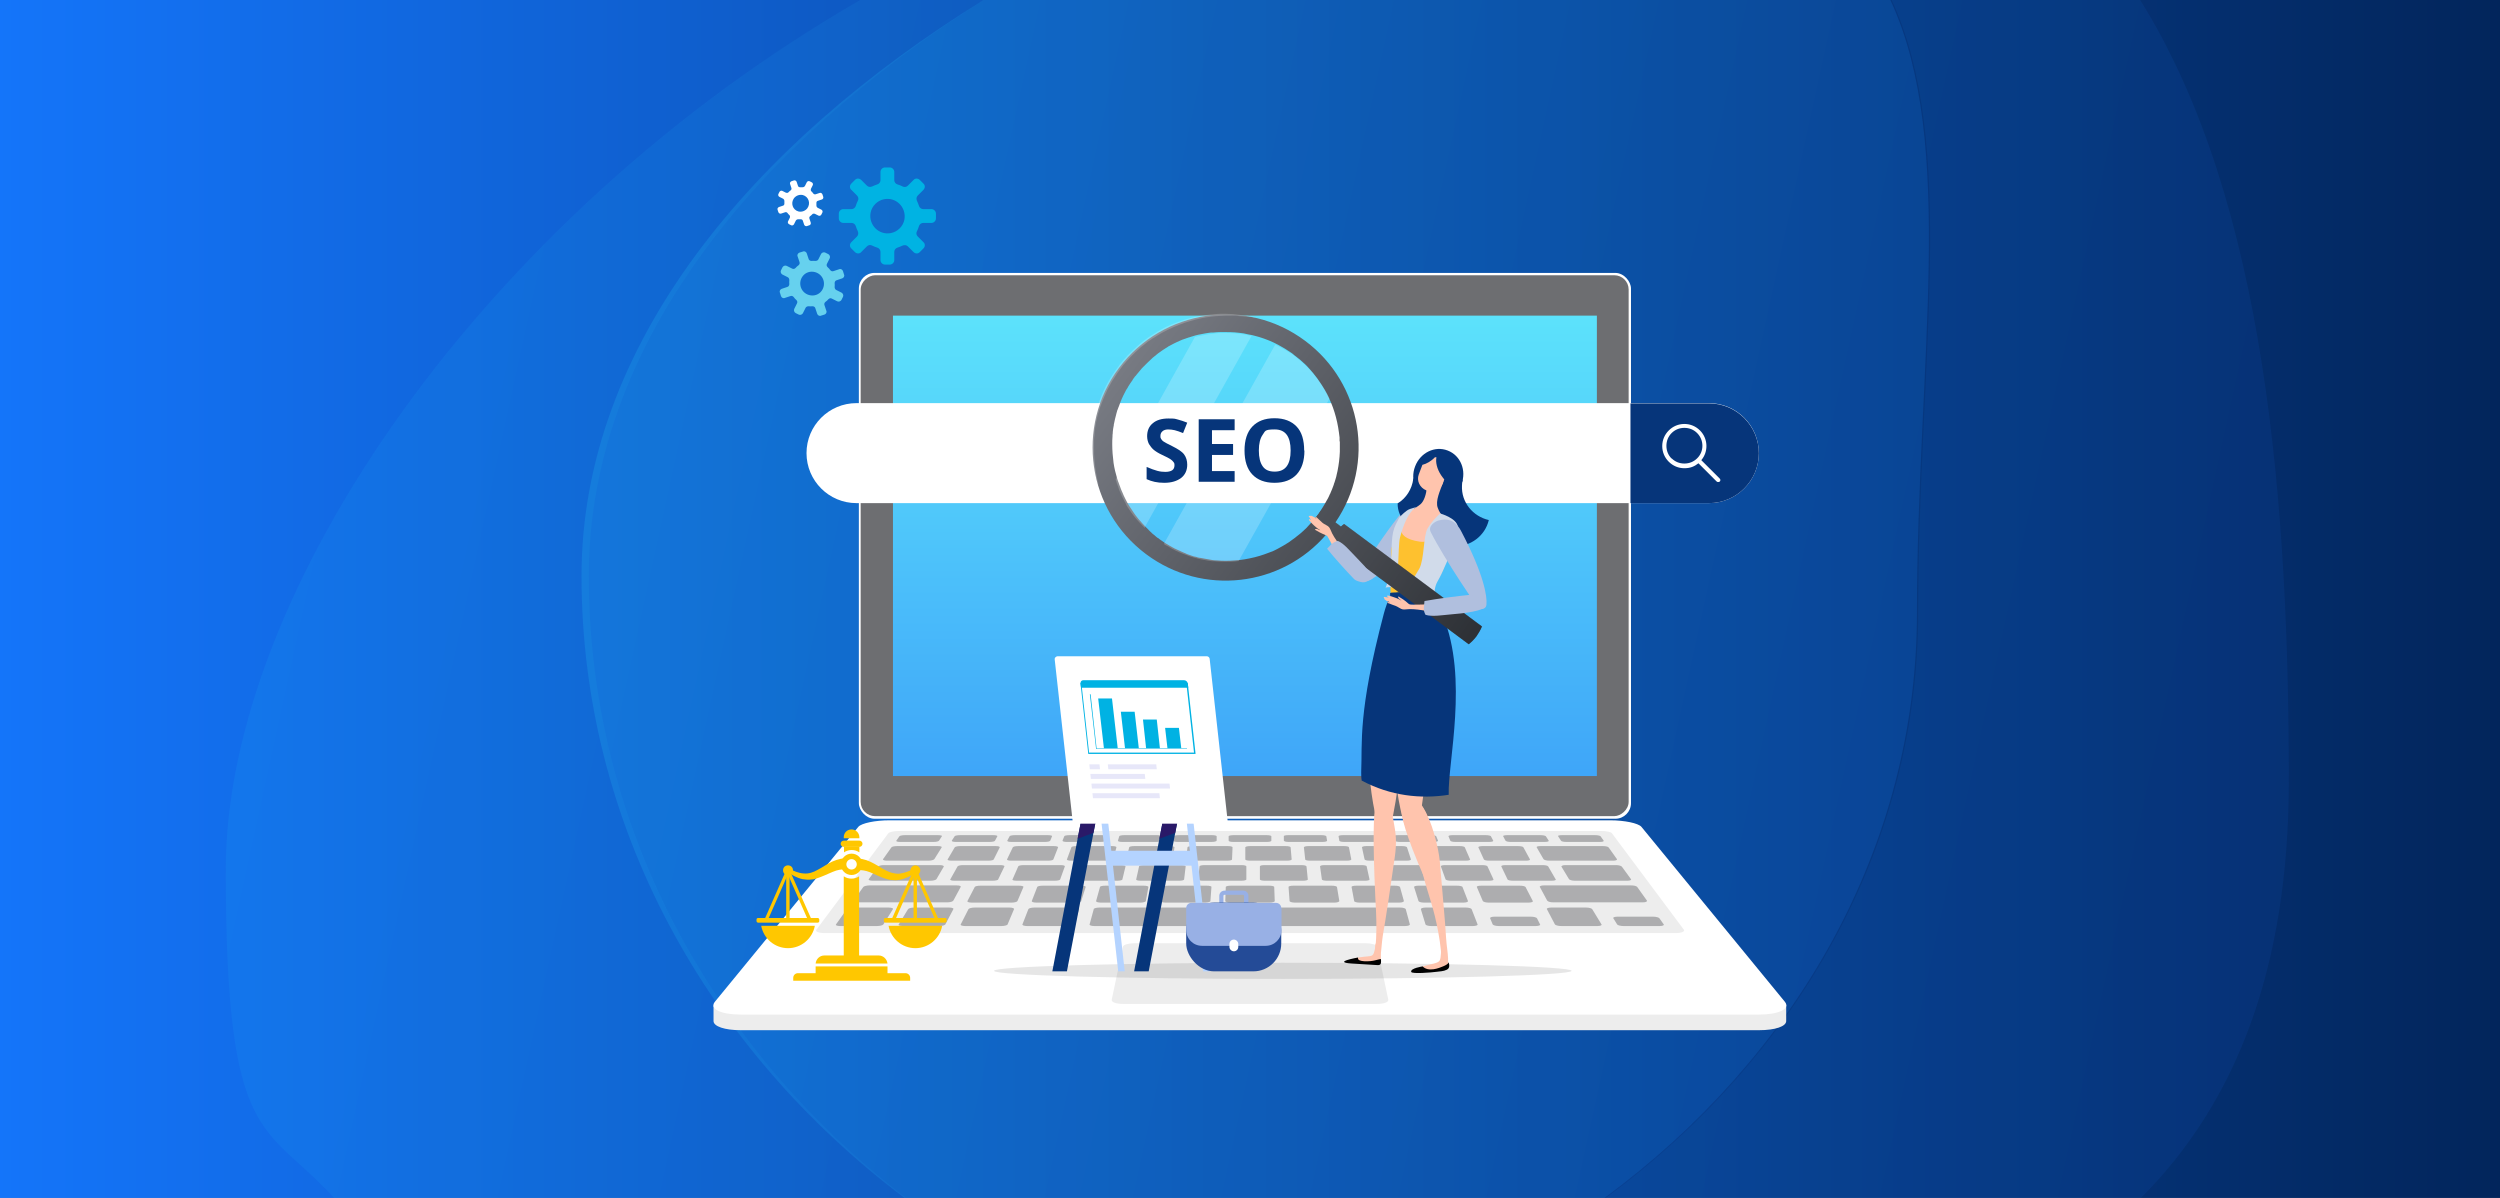
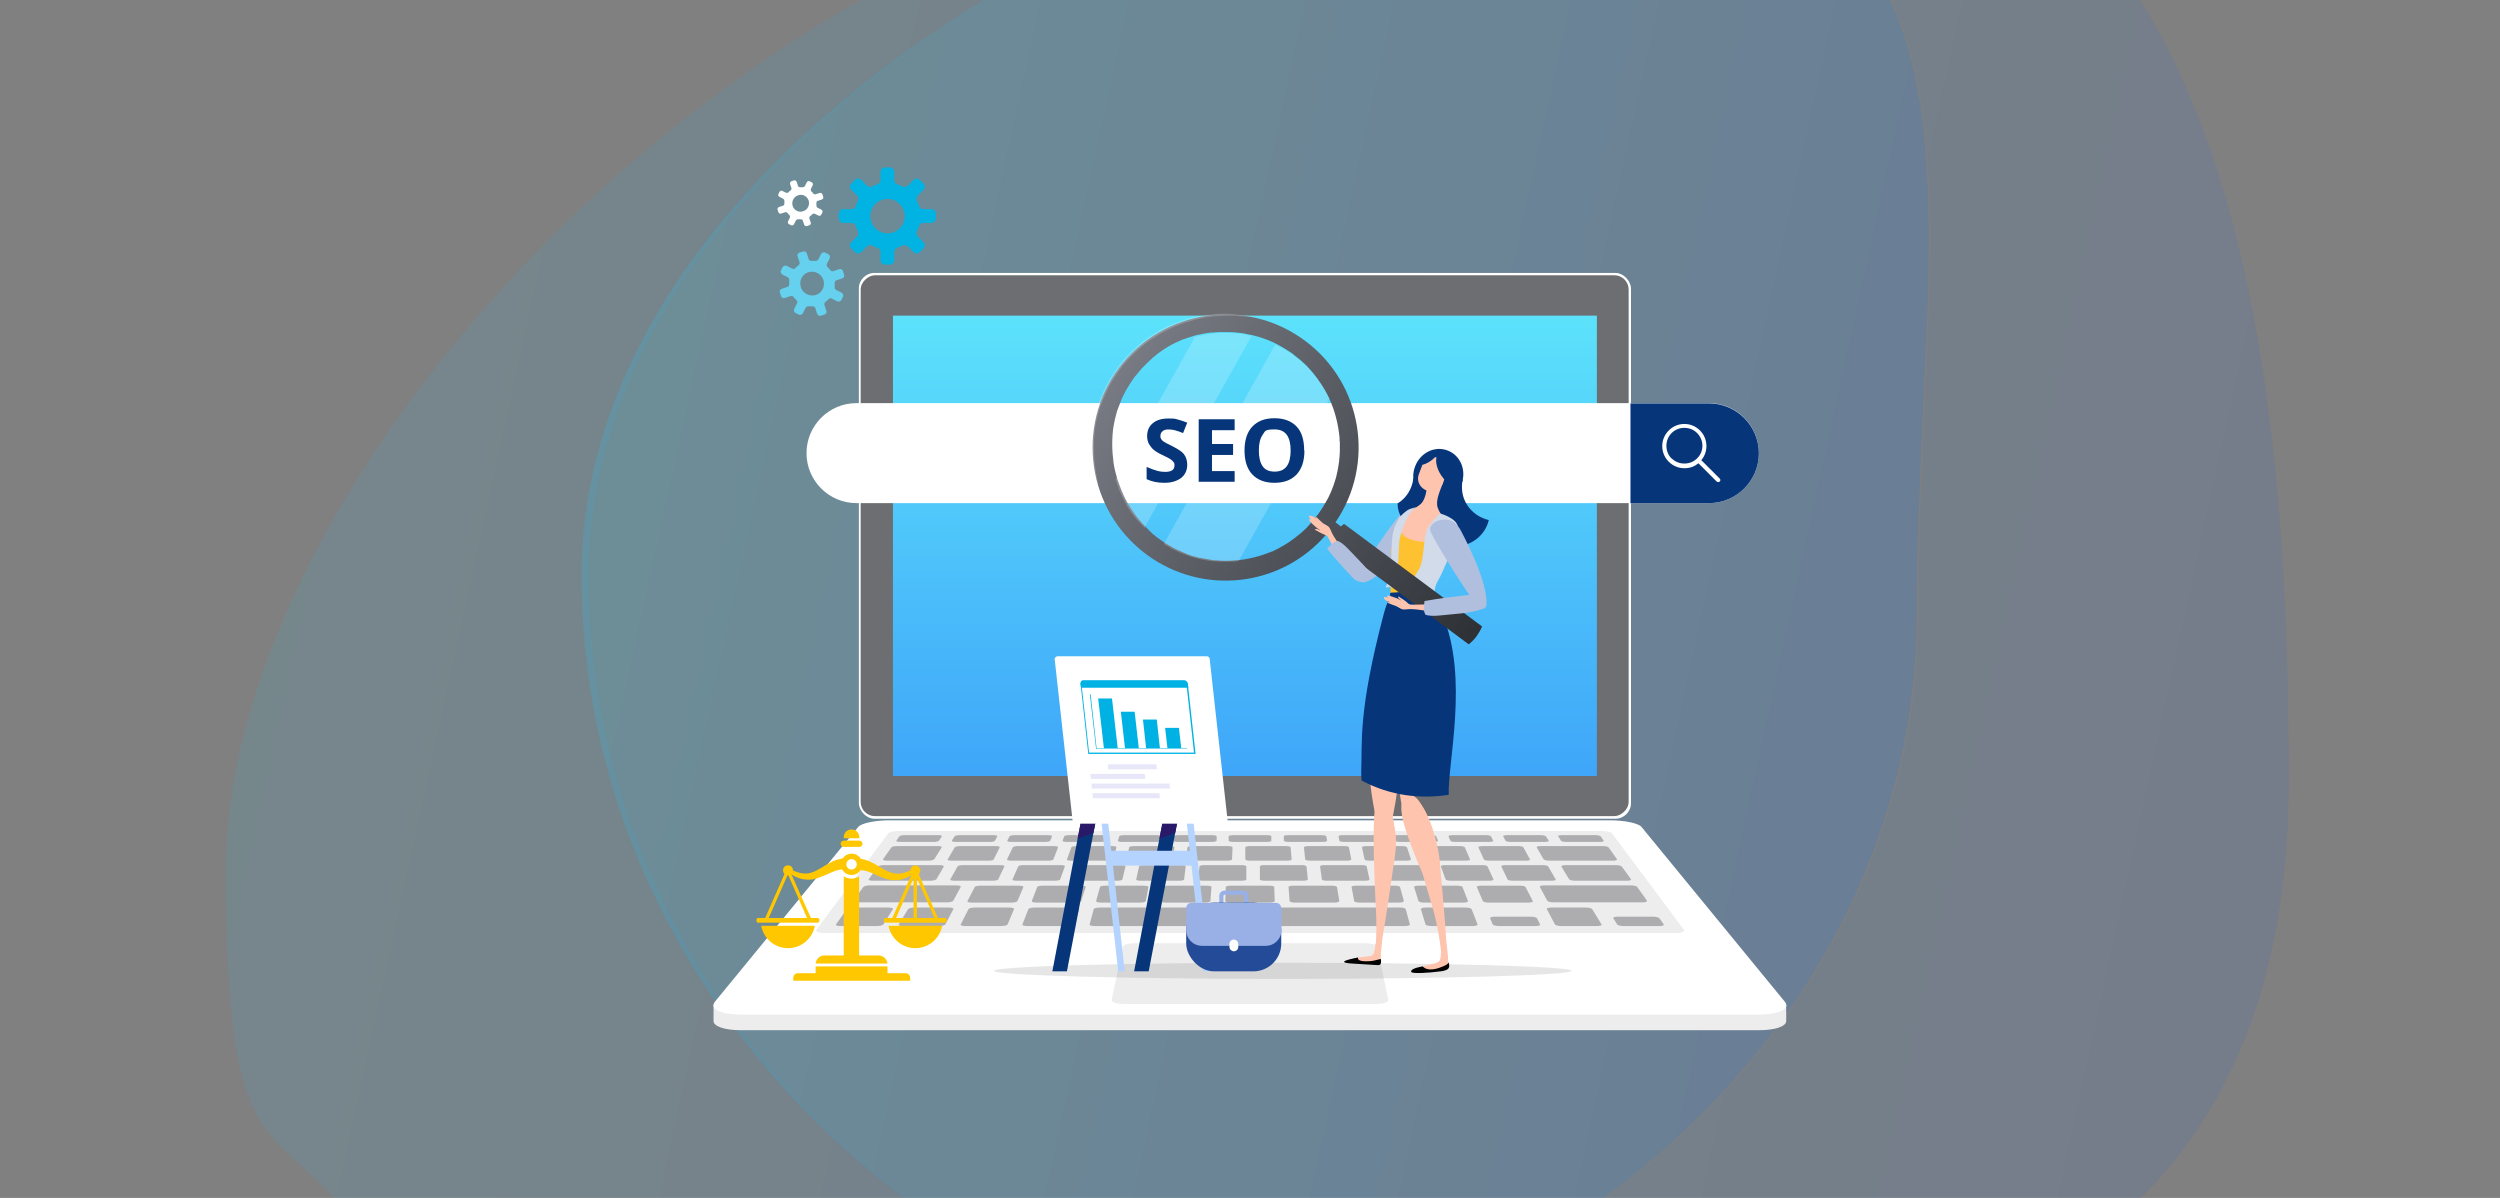
<svg xmlns="http://www.w3.org/2000/svg" xmlns:xlink="http://www.w3.org/1999/xlink" viewBox="0 0 960 460">
  <rect x="0" y="0" width="960" height="460" fill="#808080" stroke="none" />
  <linearGradient id="a" gradientTransform="matrix(1 0 0 -1 0 324)" gradientUnits="userSpaceOnUse" x1="-2" x2="962" y1="94" y2="94">
    <stop offset="0" stop-color="#1475fa" />
    <stop offset="1" stop-color="#02255b" />
  </linearGradient>
  <linearGradient id="b" gradientTransform="matrix(1 0 0 -1 0 -414)" gradientUnits="userSpaceOnUse" x1="233.9" x2="893.5" y1="-538.1" y2="-682">
    <stop offset="0" stop-color="#22c5f7" />
    <stop offset="1" stop-color="#1060e5" />
  </linearGradient>
  <linearGradient id="c" x1="111.6" x2="708.8" xlink:href="#b" y1="-613.1" y2="-743.4" />
  <linearGradient id="d" x1="231.6" x2="885.8" xlink:href="#b" y1="-577.5" y2="-720.2" />
  <linearGradient id="e" gradientUnits="userSpaceOnUse" x1="478.1" x2="478.1" y1="97.7" y2="296.6">
    <stop offset="0" stop-color="#60eafb" />
    <stop offset="1" stop-color="#3fa6f9" />
  </linearGradient>
  <linearGradient id="f" gradientTransform="matrix(.962 -.272 .272 .962 31.4 -198.1)" gradientUnits="userSpaceOnUse" x1="394" x2="294.9" y1="569.7" y2="444.9">
    <stop offset="0" stop-color="#2e3136" />
    <stop offset="1" stop-color="#777a82" />
  </linearGradient>
  <linearGradient id="g" x1="394" x2="294.9" xlink:href="#f" y1="569.7" y2="444.9" />
  <linearGradient id="h" x1="394.7" x2="291.6" xlink:href="#f" y1="569.5" y2="436.5" />
-   <path d="m-2 0h964v460h-964z" fill="url(#a)" />
  <path d="m821.8 0h-95.4c25.6 55.1 10.2 139.4 10.2 235.3 0 90-46.5 170.6-119.9 224.7h205.4c36.8-36.7 56.8-88.9 56.8-160.1 0-103.9-8.4-222.3-57.1-299.9z" fill="url(#b)" opacity=".1" />
  <path d="m226.1 221.1c0-88.1 64-166 151.7-221.1h-47.5c-144.4 83.3-243.6 227.4-243.6 333.9s14.8 96.8 41.6 126.1h219.6c-74.5-57.2-121.8-143-121.8-238.9z" fill="url(#c)" opacity=".1" />
  <path d="m223.3 221.1c0 95.9 48.2 181.7 124 238.9h268.8c73.5-54.1 120-134.7 120-224.7 0-95.8 15.4-180.2-10.2-235.3h-348.2c-89.3 55.1-154.4 132.9-154.4 221.1z" fill="url(#d)" opacity=".2" />
  <path d="m686 386h-2.8v2l-52.9-64.5c-1.2-1.4-6.5-2.5-12-2.5h-276.7c-5.5 0-10.8 1.1-12 2.5l-51.3 62.6h-4.3v6c0 2 4.2 3.5 10.5 3.5h390.9c6.4 0 10.5-1.5 10.5-3.5v-6.1z" fill="#ededed" />
  <path d="m675.4 389.6h-390.9c-7.7 0-12.2-2.2-10-4.9l55.1-67.2c1.2-1.4 6.5-2.5 12-2.5h276.7c5.5 0 10.8 1.1 12 2.5l55.1 67.2c2.2 2.7-2.3 4.9-10 4.9z" fill="#fff" />
  <path d="m643.5 358.3h-326.9c-2.3 0-3.7-.6-3.1-1.3l27.6-37c.4-.5 2.2-.9 4-.9h269.9c1.9 0 3.7.4 4 .9l27.6 37c.5.7-.9 1.3-3.1 1.3z" fill="#ededed" />
  <path d="m529 385.5h-97.9c-2.5 0-4.4-.7-4.2-1.6l4.3-20.4c.2-.7 2.1-1.3 4.4-1.3h88.8c2.3 0 4.3.6 4.4 1.3l4.3 20.4c.2.9-1.7 1.6-4.2 1.6z" fill="#ededed" />
  <g fill="#6d6e71" opacity=".5">
    <path d="m350.5 340h-16.7c-1 0-2.1.3-2.3.6l-3.7 5.2c-.3.4.4.7 1.5.7h34.5c1.1 0 2.1-.3 2.3-.7l2.8-5.2c.2-.4-.5-.6-1.5-.6h-16.7z" />
    <path d="m388.4 346.6h-15.3c-1.1 0-1.8-.3-1.6-.6l2.8-5.4c.2-.3 1.1-.5 2.2-.5h14.8c1 0 1.8.2 1.7.5l-2.3 5.4c-.1.3-1.1.6-2.2.6z" />
    <path d="m413.2 346.6h-15.3c-1.1 0-1.8-.3-1.7-.6l2.1-5.4c.1-.3 1.1-.5 2.1-.5h14.8c1 0 1.8.2 1.7.5l-1.7 5.4c0 .3-1 .6-2.1.6z" />
    <path d="m438 346.6h-15.3c-1.1 0-1.9-.3-1.8-.6l1.5-5.4c0-.3 1-.5 2-.5h14.8c1 0 1.8.2 1.8.5l-1 5.4c0 .3-1 .6-2 .6z" />
    <path d="m487.7 346.6h-15.3c-1.1 0-1.9-.3-1.9-.6l.2-5.4c0-.3.9-.5 1.9-.5h14.8c1 0 1.9.2 1.9.5l.2 5.4c0 .3-.8.6-1.9.6z" />
    <path d="m462.8 346.6h-15.3c-1.1 0-1.9-.3-1.8-.6l.9-5.4c0-.3.9-.5 2-.5h14.8c1 0 1.9.2 1.8.5l-.4 5.4c0 .3-.9.6-2 .6z" />
    <path d="m512.5 346.6h-15.3c-1.1 0-2-.3-2-.6l-.4-5.4c0-.3.8-.5 1.8-.5h14.8c1 0 1.9.2 2 .5l.9 5.4c0 .3-.8.6-1.8.6z" />
    <path d="m537.3 346.6h-15.3c-1.1 0-2-.3-2-.6l-1-5.4c0-.3.7-.5 1.8-.5h14.8c1 0 1.9.2 2 .5l1.5 5.4c0 .3-.7.6-1.8.6z" />
    <path d="m562.1 346.6h-15.3c-1.1 0-2-.3-2.1-.6l-1.7-5.4c0-.3.7-.5 1.7-.5h14.8c1 0 2 .2 2.1.5l2.1 5.4c.1.3-.6.6-1.7.6z" />
    <path d="m586.9 346.6h-15.3c-1.1 0-2-.3-2.2-.6l-2.3-5.4c-.1-.3.6-.5 1.7-.5h14.8c1 0 2 .2 2.2.5l2.8 5.4c.2.3-.6.6-1.6.6z" />
    <path d="m360.7 355.6h-14c-1.1 0-1.9-.3-1.6-.6l3.6-5.9c.2-.3 1.2-.6 2.3-.6h13.5c1.1 0 1.8.3 1.6.6l-3.1 5.9c-.2.3-1.2.6-2.4.6z" />
    <path d="m336.8 355.6h-14.2c-1.1 0-1.8-.3-1.6-.6l4.2-5.9c.2-.3 1.3-.6 2.4-.6h13.7c1.1 0 1.8.3 1.6.6l-3.7 5.9c-.2.3-1.3.6-2.4.6z" />
    <path d="m384.5 355.6h-13.9c-1.1 0-1.9-.3-1.7-.6l3-5.9c.2-.3 1.2-.6 2.3-.6h13.5c1.1 0 1.8.3 1.7.6l-2.5 5.9c-.1.3-1.2.6-2.3.6z" />
    <path d="m613.5 355.6h-14c-1.1 0-2.2-.3-2.4-.6l-3.1-5.9c-.2-.3.6-.6 1.6-.6h13.5c1.1 0 2.1.3 2.3.6l3.6 5.9c.2.3-.5.6-1.6.6z" />
    <path d="m589.7 355.6h-14.2c-1.1 0-2.1-.3-2.3-.6l-1-2.4c-.1-.3.6-.6 1.7-.6h14c1.1 0 2.1.3 2.3.6l1.2 2.4c.2.3-.6.6-1.7.6z" />
    <path d="m637.3 355.6h-13.9c-1.1 0-2.2-.3-2.4-.6l-1.5-2.4c-.2-.3.5-.6 1.6-.6h13.7c1.1 0 2.2.3 2.4.6l1.7 2.4c.2.3-.5.6-1.6.6z" />
    <path d="m410.4 355.6h-16c-1.1 0-1.9-.3-1.8-.6l2.3-5.9c.1-.3 1.1-.6 2.2-.6h15.5c1.1 0 1.9.3 1.8.6l-1.8 5.9c-.1.3-1.1.6-2.2.6z" />
    <path d="m565.6 355.6h-16c-1.1 0-2.1-.3-2.2-.6l-1.8-5.9c0-.3.7-.6 1.8-.6h15.5c1.1 0 2.1.3 2.2.6l2.3 5.9c.1.3-.7.6-1.8.6z" />
    <path d="m609.5 340h-16.7c-1 0-1.7.3-1.5.6l2.8 5.2c.2.4 1.2.7 2.3.7h34.5c1.1 0 1.7-.3 1.5-.7l-3.7-5.2c-.3-.4-1.3-.6-2.3-.6h-16.7z" />
    <path d="m350.2 332.2h-10.9c-1 0-2 .3-2.2.6l-3.5 4.8c-.2.3.4.6 1.4.6h22.4c1 0 2-.3 2.2-.6l2.8-4.8c.2-.3-.5-.6-1.5-.6h-10.9z" />
    <path d="m405.1 338.2h-14.7c-1 0-1.8-.2-1.6-.5l2.2-5c.1-.3 1-.5 2-.5h14.3c1 0 1.7.2 1.6.5l-1.8 5c-.1.3-1 .5-2.1.5z" />
    <path d="m381.2 338.2h-14.7c-1 0-1.7-.2-1.6-.5l2.8-5c.2-.3 1.1-.5 2.1-.5h14.3c1 0 1.7.2 1.6.5l-2.4 5c-.1.3-1.1.5-2.1.5z" />
    <path d="m428.9 338.2h-14.7c-1 0-1.8-.2-1.7-.5l1.7-5c0-.3 1-.5 2-.5h14.3c1 0 1.8.2 1.7.5l-1.2 5c0 .3-1 .5-2 .5z" />
    <path d="m452.7 338.2h-14.7c-1 0-1.8-.2-1.7-.5l1.1-5c0-.3.9-.5 1.9-.5h14.3c1 0 1.8.2 1.7.5l-.6 5c0 .3-.9.5-1.9.5z" />
    <path d="m500.4 338.2h-14.7c-1 0-1.9-.2-1.9-.5v-5c0-.3.7-.5 1.7-.5h14.3c1 0 1.8.2 1.9.5l.5 5c0 .3-.8.5-1.8.5z" />
    <path d="m476.6 338.2h-14.7c-1 0-1.8-.2-1.8-.5l.5-5c0-.3.9-.5 1.9-.5h14.3c1 0 1.8.2 1.8.5v5c0 .3-.9.5-1.9.5z" />
    <path d="m524.2 338.2h-14.7c-1 0-1.9-.2-1.9-.5l-.7-5c0-.3.7-.5 1.7-.5h14.3c1 0 1.9.2 1.9.5l1.1 5c0 .3-.7.5-1.7.5z" />
    <path d="m548.1 338.2h-14.7c-1 0-1.9-.2-2-.5l-1.3-5c0-.3.7-.5 1.7-.5h14.3c1 0 1.9.2 2 .5l1.7 5c0 .3-.7.5-1.7.5z" />
    <path d="m571.9 338.2h-14.7c-1 0-1.9-.2-2.1-.5l-1.8-5c-.1-.3.6-.5 1.6-.5h14.3c1 0 1.9.2 2 .5l2.3 5c.1.3-.6.5-1.6.5z" />
    <path d="m595.7 338.2h-14.7c-1 0-2-.2-2.1-.5l-2.4-5c-.1-.3.6-.5 1.6-.5h14.3c1 0 1.9.2 2.1.5l2.9 5c.2.3-.5.5-1.6.5z" />
    <path d="m380 323.3h-13c-1 0-1.6-.2-1.5-.5l1.1-1.7c.1-.2 1-.4 2-.4h12.9c.9 0 1.6.2 1.5.4l-.9 1.7c-.1.3-1 .5-2 .5z" />
    <path d="m358.6 323.3h-13c-1 0-1.6-.2-1.4-.5l1.2-1.7c.2-.2 1.1-.4 2-.4h12.9c.9 0 1.6.2 1.4.4l-1.1 1.7c-.2.3-1.1.5-2 .5z" />
    <path d="m401.3 323.3h-13c-1 0-1.6-.2-1.5-.5l.9-1.7c.1-.2 1-.4 1.9-.4h12.9c.9 0 1.6.2 1.5.4l-.7 1.7c-.1.3-1 .5-1.9.5z" />
    <path d="m422.6 323.3h-13c-1 0-1.6-.2-1.6-.5l.7-1.7c0-.2.9-.4 1.9-.4h12.9c.9 0 1.6.2 1.6.4l-.5 1.7c0 .3-.9.5-1.9.5z" />
    <path d="m465.2 323.3h-13c-1 0-1.7-.2-1.7-.5l.3-1.7c0-.2.8-.4 1.8-.4h12.9c.9 0 1.7.2 1.7.4v1.7c-.1.3-.9.5-1.9.5z" />
    <path d="m443.9 323.3h-13c-1 0-1.7-.2-1.6-.5l.5-1.7c0-.2.9-.4 1.8-.4h12.9c.9 0 1.7.2 1.6.4l-.3 1.7c0 .3-.9.5-1.8.5z" />
    <path d="m486.5 323.3h-13c-1 0-1.7-.2-1.7-.5v-1.7c0-.2.9-.4 1.8-.4h12.9c.9 0 1.7.2 1.7.4v1.7c0 .3-.7.5-1.6.5z" />
    <path d="m507.8 323.3h-13c-1 0-1.7-.2-1.8-.5v-1.7c-.1-.2.6-.4 1.6-.4h12.9c.9 0 1.7.2 1.8.4l.3 1.7c0 .3-.7.5-1.7.5z" />
    <path d="m529.1 323.3h-13c-1 0-1.8-.2-1.8-.5l-.3-1.7c0-.2.7-.4 1.6-.4h12.9c.9 0 1.8.2 1.8.4l.5 1.7c0 .3-.7.5-1.6.5z" />
    <path d="m550.5 323.3h-13c-1 0-1.8-.2-1.9-.5l-.5-1.7c0-.2.6-.4 1.6-.4h12.9c.9 0 1.8.2 1.9.4l.7 1.7c0 .3-.6.5-1.6.5z" />
    <path d="m571.8 323.3h-13c-1 0-1.8-.2-1.9-.5l-.7-1.7c0-.2.6-.4 1.5-.4h12.9c.9 0 1.8.2 1.9.4l.9 1.7c.1.3-.5.5-1.5.5z" />
    <path d="m593.1 323.3h-13c-1 0-1.8-.2-2-.5l-.9-1.7c-.1-.2.5-.4 1.5-.4h12.9c.9 0 1.8.2 2 .4l1.1 1.7c.2.3-.5.5-1.5.5z" />
    <path d="m614.4 323.3h-13c-1 0-1.9-.2-2-.5l-1.1-1.7c-.2-.2.5-.4 1.4-.4h12.9c.9 0 1.8.2 2 .4l1.2 1.7c.2.3-.4.5-1.4.5z" />
    <path d="m610.9 332.2h-9.8c-1 0-1.6.3-1.5.6l2.9 4.8c.2.3 1.2.6 2.2.6h10.1s10.1 0 10.1 0c1 0 1.7-.3 1.4-.6l-3.5-4.8c-.2-.3-1.2-.6-2.2-.6h-9.8z" />
    <path d="m354.9 324.9h-10.5c-1 0-1.9.2-2.1.5l-3.2 4.5c-.2.3.4.6 1.4.6h16.1c1 0 2-.3 2.2-.6l2.8-4.5c.2-.3-.4-.5-1.4-.5h-5.2z" />
    <path d="m402.5 330.5h-14.2c-1 0-1.7-.2-1.6-.5l2.2-4.6c.1-.3 1-.5 2-.5h13.8c1 0 1.7.2 1.6.5l-1.8 4.6c-.1.3-1 .5-2 .5z" />
    <path d="m379.6 330.5h-14.2c-1 0-1.7-.2-1.5-.5l2.7-4.6c.2-.3 1.1-.5 2-.5h13.8c1 0 1.6.2 1.5.5l-2.3 4.6c-.1.3-1 .5-2 .5z" />
    <path d="m425.5 330.5h-14.2c-1 0-1.7-.2-1.6-.5l1.7-4.6c0-.3.9-.5 1.9-.5h13.8c1 0 1.7.2 1.6.5l-1.2 4.6c0 .3-.9.5-1.9.5z" />
    <path d="m448.4 330.5h-14.2c-1 0-1.7-.2-1.7-.5l1.1-4.6c0-.3.9-.5 1.9-.5h13.8c1 0 1.7.2 1.7.5l-.7 4.6c0 .3-.9.5-1.9.5z" />
    <path d="m494.2 330.5h-14.2c-1 0-1.8-.2-1.8-.5v-4.6c0-.3.8-.5 1.8-.5h13.8c1 0 1.8.2 1.8.5l.4 4.6c0 .3-.8.5-1.8.5z" />
    <path d="m471.3 330.5h-14.2c-1 0-1.8-.2-1.7-.5l.6-4.6c0-.3.8-.5 1.8-.5h13.8c1 0 1.7.2 1.7.5l-.2 4.6c0 .3-.8.5-1.8.5z" />
    <path d="m517.2 330.5h-14.2c-1 0-1.8-.2-1.8-.5l-.5-4.6c0-.3.7-.5 1.7-.5h13.8c1 0 1.8.2 1.8.5l.9 4.6c0 .3-.7.5-1.7.5z" />
    <path d="m540.1 330.5h-14.2c-1 0-1.8-.2-1.9-.5l-1-4.6c0-.3.7-.5 1.6-.5h13.8c1 0 1.8.2 1.9.5l1.5 4.6c0 .3-.6.5-1.6.5z" />
    <path d="m563 330.5h-14.2c-1 0-1.9-.2-2-.5l-1.6-4.6c0-.3.6-.5 1.6-.5h13.8c1 0 1.8.2 1.9.5l2 4.6c.1.3-.6.5-1.6.5z" />
    <path d="m586 330.5h-14.2c-1 0-1.9-.2-2-.5l-2.1-4.6c-.1-.3.6-.5 1.5-.5h13.8c1 0 1.9.2 2 .5l2.5 4.6c.1.3-.5.5-1.5.5z" />
    <path d="m600.9 324.9h-9.4c-1 0-1.6.2-1.4.5l2.6 4.5c.2.3 1.1.6 2.1.6h24.7c1 0 1.6-.3 1.4-.6l-3.2-4.5c-.2-.3-1.2-.5-2.1-.5h-14.6z" />
    <path d="m539.7 355.6h-119.5c-1.1 0-1.9-.3-1.8-.6l1.6-5.9c0-.3 1-.6 2.1-.6h115.6c1.1 0 2 .3 2.1.6l1.6 5.9c0 .3-.7.6-1.8.6z" />
  </g>
  <rect fill="#fff" height="209.6" rx="6" width="296.5" x="329.8" y="104.8" />
  <rect fill="#6d6e71" height="294.9" rx="5.5" transform="matrix(0 1 -1 0 687.6 -268.5)" width="207.7" x="374.2" y="62.2" />
  <path d="m342.9 121.2h270.3v176.8h-270.3z" fill="url(#e)" />
  <g fill="#ffc700">
    <path d="m306.4 373.7h41.3c1 0 1.8.8 1.8 1.8v1.1h-44.9v-1.1c0-1 .8-1.8 1.8-1.8z" />
    <path d="m340.8 370c-.2-1.7-1.6-3.1-3.4-3.1h-20.8c-1.8 0-3.2 1.3-3.4 3.1z" />
    <path d="m313.2 371.1h27.6v3.9h-27.6z" />
    <ellipse cx="302.6" cy="334.2" rx="1.9" ry="1.9" />
    <path d="m330 325.2h-6c-.6 0-1.2-.5-1.2-1.2 0-.6.5-1.2 1.2-1.2h6c.6 0 1.2.5 1.2 1.2 0 .6-.5 1.2-1.2 1.2z" />
    <path d="m353.4 334.2c0 1.1-.9 1.9-1.9 1.9s-1.9-.9-1.9-1.9.9-1.9 1.9-1.9 1.9.9 1.9 1.9z" />
    <path d="m292.3 355.5c.9 4.9 5.2 8.6 10.3 8.6s9.4-3.7 10.3-8.6z" />
    <rect height="1.8" rx=".6" width="24.1" x="290.5" y="352.5" />
-     <path d="m301.9 334.2h1.3v18.3h-1.3z" />
    <path d="m294.8 353.4-1.1-.6 8.3-18.9 1.1.6z" />
    <path d="m310.3 353.4-8.3-18.9 1.1-.6 8.4 18.9z" />
    <path d="m341.2 355.5c.9 4.9 5.2 8.6 10.3 8.6s9.4-3.7 10.3-8.6z" />
    <rect height="1.8" rx=".6" width="24.1" x="339.4" y="352.5" />
    <path d="m350.8 334.2h1.3v18.3h-1.3z" />
    <path d="m343.7 353.4-1.2-.6 8.4-18.9 1.1.6z" />
    <path d="m359.2 353.4-8.3-18.9 1.1-.6 8.3 18.9z" />
    <path d="m327 327.8c-2.2 0-4.1 1.8-4.1 4.1s1.8 4.1 4.1 4.1 4.1-1.8 4.1-4.1-1.8-4.1-4.1-4.1zm0 6.1c-1.1 0-2-.9-2-2s.9-2 2-2 2 .9 2 2-.9 2-2 2z" />
    <path d="m351 333.6c-1.8.9-3.8 1.7-5.7 1.9-1.9.1-3.7-.5-5.4-1.4-1.8-.9-3.5-2.2-5.7-3.2-1.9-.9-4.2-1.4-6.4-1.3 1.1.3 1.8 1.3 1.8 2.4s-.5 1.8-1.3 2.2c1.4-.2 2.9-.1 4.5.3 1.8.5 3.7 1.6 5.8 2.4l.8.3.9.3c.6.2 1.2.3 1.8.4s1.2 0 1.8.1c.6 0 1.2-.1 1.8-.2 2.4-.5 4.3-1.6 6.1-2.9l-.8-1.2z" />
    <path d="m324.5 331.9c0-1.1.8-2.1 1.8-2.4-2.3-.1-4.6.4-6.6 1.3-2.2 1-3.9 2.3-5.7 3.2-1.7 1-3.5 1.6-5.4 1.4-1.9-.1-3.8-.9-5.7-1.9l-.8 1.2c1.8 1.2 3.8 2.4 6.1 2.9.6 0 1.2.2 1.8.2s1.2 0 1.8-.1c.6 0 1.2-.2 1.8-.4l.9-.3.8-.3c2.1-.8 4-1.8 5.8-2.4 1.7-.5 3.2-.6 4.8-.3-.8-.4-1.4-1.3-1.4-2.3z" />
-     <path d="m327 326.4c1.1 0 2.1.3 3 .9v-2.2h-5.9v2.2c.9-.6 1.9-.9 3-.9z" />
    <path d="m327 337.4c-1.1 0-2.1-.3-3-.9v31.3h5.9v-31.3c-.9.6-1.9.9-3 .9z" />
    <path d="m330 321.9v-.4c0-1.6-1.3-3-3-3s-3 1.3-3 3v.4h5.9z" />
  </g>
  <path d="m357.7 80.3h-3.2c-.7 0-1.4-.5-1.6-1.2s-.5-1.3-.8-2-.2-1.5.3-2l2.2-2.2c.7-.7.7-1.8 0-2.4l-1.4-1.4c-.7-.7-1.8-.7-2.4 0l-2.2 2.2c-.5.5-1.3.7-2 .3-.6-.3-1.3-.6-2-.8s-1.2-.9-1.2-1.6v-3.2c0-.9-.8-1.7-1.7-1.7h-1.9c-.9 0-1.7.8-1.7 1.7v3.2c0 .7-.5 1.4-1.2 1.6s-1.3.5-2 .8-1.5.2-2-.3l-2.2-2.2c-.7-.7-1.8-.7-2.4 0l-1.4 1.4c-.7.7-.7 1.8 0 2.4l2.2 2.2c.5.5.7 1.3.3 2-.3.6-.6 1.3-.8 2s-.9 1.2-1.6 1.2h-3.2c-.9 0-1.7.8-1.7 1.7v1.9c0 .9.8 1.7 1.7 1.7h3.2c.7 0 1.4.5 1.6 1.2s.5 1.3.8 2 .2 1.5-.3 2l-2.2 2.2c-.7.7-.7 1.8 0 2.4l1.4 1.4c.7.7 1.8.7 2.4 0l2.2-2.2c.5-.5 1.3-.7 2-.3.6.3 1.3.6 2 .8s1.2.9 1.2 1.6v3.2c0 .9.8 1.7 1.7 1.7h1.9c.9 0 1.7-.8 1.7-1.7v-3.2c0-.7.5-1.4 1.2-1.6s1.3-.5 2-.8 1.5-.2 2 .3l2.2 2.2c.7.7 1.8.7 2.4 0l1.4-1.4c.7-.7.7-1.8 0-2.4l-2.2-2.2c-.5-.5-.7-1.3-.3-2 .3-.6.6-1.3.8-2s.9-1.2 1.6-1.2h3.2c.9 0 1.7-.8 1.7-1.7v-1.9c0-.9-.8-1.7-1.7-1.7zm-10.4 4c-.5 2.6-2.6 4.7-5.2 5.2-4.6.9-8.6-3.1-7.8-7.8.5-2.6 2.6-4.7 5.2-5.2 4.6-.9 8.6 3.1 7.8 7.8z" fill="#00b3e3" />
  <path d="m323.2 112.4-2-1c-.5-.2-.7-.7-.7-1.2s.1-1 0-1.5c0-.5.3-1 .8-1.1l2.1-.7c.6-.2 1-.9.7-1.5l-.4-1.3c-.2-.6-.9-1-1.5-.7l-2.1.7c-.5.2-1 0-1.3-.4s-.6-.8-1-1.1c-.4-.4-.5-.9-.2-1.4l1-2c.3-.6 0-1.3-.5-1.6l-1.2-.6c-.6-.3-1.3 0-1.6.5l-1 2c-.2.5-.7.7-1.2.7s-1-.1-1.5 0c-.5 0-1-.3-1.1-.8l-.7-2.1c-.2-.6-.9-1-1.5-.7l-1.3.4c-.6.2-1 .9-.7 1.5l.7 2.1c.2.5 0 1-.4 1.3s-.8.6-1.1 1c-.4.4-.9.5-1.4.2l-2-1c-.6-.3-1.3 0-1.6.5l-.6 1.2c-.3.6 0 1.3.5 1.6l2 1c.5.2.7.7.7 1.2s-.1 1 0 1.5c0 .5-.3 1-.8 1.1l-2.1.7c-.6.2-1 .9-.7 1.5l.4 1.3c.2.6.9 1 1.5.7l2.1-.7c.5-.2 1 0 1.3.4s.6.8 1 1.1c.4.4.5.9.2 1.4l-1 2c-.3.6 0 1.3.5 1.6l1.2.6c.6.3 1.3 0 1.6-.5l1-2c.2-.5.7-.7 1.2-.7s1 .1 1.5 0c.5 0 1 .3 1.1.8l.7 2.1c.2.6.9 1 1.5.7l1.3-.4c.6-.2 1-.9.7-1.5l-.7-2.1c-.2-.5 0-1 .4-1.3s.8-.6 1.1-1c.4-.4.9-.5 1.4-.2l2 1c.6.3 1.3 0 1.6-.5l.6-1.2c.3-.6 0-1.3-.5-1.6zm-7.7-.7c-1.1 1.5-3 2.1-4.8 1.6-3.2-.9-4.4-4.6-2.5-7.2 1.1-1.5 3-2.1 4.8-1.6 3.2.9 4.4 4.6 2.5 7.2z" fill="#66d1ee" />
  <path d="m315.4 80.5-1.4-.7c-.3-.2-.5-.5-.5-.9 0-.3 0-.7 0-1 0-.4.2-.7.6-.8l1.5-.5c.4-.1.7-.6.5-1.1l-.3-.9c-.2-.4-.6-.7-1.1-.5l-1.5.5c-.3.1-.7 0-.9-.3s-.4-.5-.7-.8c-.3-.2-.3-.6-.2-1l.7-1.4c.2-.4 0-.9-.4-1.1l-.8-.4c-.4-.2-.9 0-1.1.4l-.7 1.4c-.2.3-.5.5-.9.5-.3 0-.7 0-1 0-.4 0-.7-.2-.8-.6l-.5-1.5c-.2-.4-.6-.7-1.1-.5l-.9.3c-.4.2-.7.6-.5 1.1l.5 1.5c.1.3 0 .7-.3.9s-.5.4-.8.7c-.2.3-.6.3-1 .2l-1.4-.7c-.4-.2-.9 0-1.1.4l-.4.8c-.2.4 0 .9.4 1.1l1.4.7c.3.2.5.5.5.9v1c0 .4-.2.7-.6.8l-1.5.5c-.4.2-.7.6-.5 1.1l.3.9c.2.4.6.7 1.1.5l1.5-.5c.3-.1.7 0 .9.3s.4.5.7.8c.3.2.3.6.2 1l-.7 1.4c-.2.4 0 .9.4 1.1l.8.4c.4.2.9 0 1.1-.4l.7-1.4c.2-.3.5-.5.9-.5h1c.4 0 .7.2.8.6l.5 1.5c.2.4.6.7 1.1.5l.9-.3c.4-.1.7-.6.5-1.1l-.5-1.5c-.1-.3 0-.7.3-.9s.5-.4.8-.7c.2-.3.6-.3 1-.2l1.4.7c.4.2.9 0 1.1-.4l.4-.8c.2-.4 0-.9-.4-1.1zm-5.4-.5c-.8 1-2.1 1.5-3.4 1.2-2.2-.6-3.1-3.2-1.7-5.1.8-1 2.1-1.5 3.4-1.2 2.2.6 3.1 3.2 1.7 5.1z" fill="#fff" />
  <path d="m675.4 174c0 10.6-8.6 19.2-19.2 19.2h-327.3c-10.6 0-19.2-8.6-19.2-19.2s8.6-19.2 19.2-19.2h327.3c10.6 0 19.2 8.6 19.2 19.2z" fill="#fff" />
  <path d="m675.4 174c0 10.6-8.6 19.2-19.2 19.2h-30.1v-38.3h30.1c10.6 0 19.2 8.6 19.2 19.2z" fill="#06357a" />
  <path d="m660.3 183.7-7-7c2.8-3.3 2.6-8.3-.5-11.4-1.6-1.6-3.7-2.5-6-2.5s-4.4.9-6 2.5-2.5 3.7-2.5 6 .9 4.4 2.5 6 3.7 2.5 6 2.5 3.9-.7 5.4-1.9l7 7c.2.2.4.2.6.2s.4 0 .6-.2c.3-.3.3-.8 0-1.1zm-18.4-7.6c-1.3-1.3-2-3-2-4.9s.7-3.6 2-4.9 3-2 4.9-2 3.6.7 4.9 2c2.7 2.7 2.7 7.1 0 9.7-1.3 1.3-3 2-4.9 2s-3.6-.7-4.9-2z" fill="#fff" />
  <ellipse cx="492.6" cy="372.8" opacity=".1" rx="110.9" ry="3.1" />
  <path d="m427.5 280.3-7.6 39.5-10.2 53.2h-5.6l9.7-50.9 8.1-41.8z" fill="#06357a" />
  <path d="m458.9 280.3-7.6 39.5-10.2 53.2h-5.6l9.7-50.9 8.1-41.8z" fill="#06357a" />
  <path d="m458.9 280.3-7.6 39.5-6.1 2.3 8.1-41.8z" fill="#2a1968" />
  <path d="m427.5 280.3-7.6 39.5-6.1 2.3 8.1-41.8z" fill="#2a1968" />
  <path d="m431.9 373h-2.5l-7.6-67.4h2.6z" fill="#b4d3ff" />
  <path d="m464.6 373h-2.6l-7.2-65.4h2.6z" fill="#b4d3ff" />
  <path d="m471.4 315.1c0 .3 0 .6-.3.8-.2.2-.5.4-.8.4h-57.3c-.5 0-1-.4-1.1-.9l-6.9-62.2c0-.3 0-.6.3-.8.2-.2.5-.4.8-.4h57.3c.5 0 1 .4 1.1.9z" fill="#fff" />
  <path d="m456.3 264.1h-41.2l-.2-1.7c0-.7.4-1.2 1.1-1.2h38.7c.7 0 1.3.6 1.4 1.2z" fill="#00b2e3" />
  <path d="m455.6 262.7 2.9 26.3h-40.3l-2.9-26.3zm.5-.4h-41.2l3 27.2h41.2z" fill="#00b2e3" />
  <path d="m455.8 287.6h-34.9l-2.4-21h.3l2.3 20.8h34.7z" fill="#00b2e3" />
  <path d="m429.2 287.3h-5.3l-2.2-19.1h5.3z" fill="#00b2e3" />
  <path d="m437.3 287.3h-5.3l-1.6-14h5.3z" fill="#00b2e3" />
  <path d="m445.4 287.3h-5.3l-1.2-11h5.3z" fill="#00b2e3" />
  <path d="m453.6 287.3h-5.3l-.9-7.8h5.3z" fill="#00b2e3" />
  <path d="m417.7 262.7c0 .4-.2.7-.6.7s-.7-.3-.7-.7.2-.7.6-.7.7.3.7.7z" fill="#00b2e3" />
  <path d="m419.9 262.7c0 .4-.2.7-.6.7s-.7-.3-.7-.7.2-.7.6-.7.7.3.7.7z" fill="#00b2e3" />
  <path d="m422 262.7c0 .4-.2.7-.6.7s-.7-.3-.7-.7.2-.7.6-.7.7.3.7.7z" fill="#00b2e3" />
  <path d="m426 326.7h32.6v5.7h-32.6z" fill="#b4d3ff" />
-   <path d="m422.2 293.5h-3.9l.2 1.9h3.9z" fill="#e7e7f9" />
  <path d="m425.6 295.4h18.6l-.2-1.9h-18.6z" fill="#e7e7f9" />
  <path d="m439.8 299.1h-20.9l-.2-1.9h20.9z" fill="#e7e7f9" />
  <path d="m449.3 302.8h-30l-.2-1.9h30z" fill="#e7e7f9" />
  <path d="m445.4 306.5h-25.7l-.2-1.9h25.7z" fill="#e7e7f9" />
  <path d="m477.3 343.6c.2 0 .4.2.4.4v3.6h-7.9v-3.6c0-.2.2-.4.4-.4zm0-1.6h-7.1c-1.1 0-2 .9-2 2v5.3h11.2v-5.3c0-1.1-.9-2-2-2z" fill="#98b0e5" />
  <rect fill="#244b97" height="26.4" rx="10.7" width="36.5" x="455.5" y="346.6" />
  <path d="m492 348.7c0-1.1-.9-2-2-2h-32.5c-1.1 0-2 .9-2 2v8.4c0 3.4 2.7 6.1 6.1 6.1h24.4c3.4 0 6.1-2.7 6.1-6.1v-8.4z" fill="#98b0e5" />
  <path d="m475.5 363.6c0 1-.8 1.7-1.7 1.7s-1.7-.8-1.7-1.7v-1.1c0-1 .8-1.7 1.7-1.7s1.7.8 1.7 1.7z" fill="#fff" />
  <path d="m544.2 206.2c-7.8 9.4-13.5 13.9-17.1 15.9-1.4.8-2.5 1.2-3.2 1.4-.2 0-.3 0-.5 0-.3 0-.5 0-.7-.1-1.1-.4-1.5-2.1-1.5-2.1s1-1.6 2.6-4.1c3.6-5.6 10.3-15.6 15.1-21.1 1.6-1.8 4.4.4 5.2 1.5 1.4 1.8 3.2 4.8 0 8.6z" fill="#b0bfde" />
  <path d="m534.8 209.5c1.8-3.8 3.5-7.6 5.3-11.4.4-.8.8-1.6 1.2-2.2-1.9 9.5 10.2 7.4 10.7 3.4 1.3 2.5 5.8 5.6 5.7 6-1 4.3-2.4 8.6-3.4 12.9-.4 1.8-1.8 3.3-3.2 4.2 0 .3 0 .7-.1 1.1l-.4 2.1c-.4 1.7 1.1 8.4 0 8.2l-15.4-3.2c-1.1-.2-1.5-4.1-1.1-5.8l.7-8.8c0-.2 0-.3.1-.4-.7-1.8-1.1-4.2-.2-6.1z" fill="#fec12f" />
  <path d="m542.7 183.8c1.6-.8 3.4-1.2 5.3-1.1 6 .3 10.7 5.2 10.4 11.1s-5.3 10.4-11.3 10.2c-5.9-.3-10.5-5-10.4-10.7 3.3-2 5.5-5.5 6-9.4z" fill="#06357a" />
  <path d="m519.9 368.1s1-.4 3.8-.7c1.6-.2 2.8-.1 3.4-.7 1-.9 1-4.4 1.2-4.4 2.2.6 2.4 7.7 1.3 7.7-1.5 0-8.8-.7-9.4-.8-.6 0-.4-1.3-.3-1.1z" fill="#ffc4ad" />
  <path d="m530.8 308.2c.7.9 3.6 3.5 4.2 6.4 1.1 5.7 1.4 8.7.6 14.5-1.3 9.3-3.5 24-4.6 30.2-.9 5.6-.3 12.6-4.2 10.8 2.6-7.4 1.6-19.6 1.3-26-2-44.2 1.4-37.5 2.7-35.8z" fill="#ffc4ad" />
  <path d="m521.5 367.8c-.5 1.8 5 1.4 6.4 1s2.2-.5 2.2-.5h.2v.1c0 1 .3 2.3-1.3 2.2l-9.8-.6c-8-.5 2.2-2.3 2.2-2.3z" />
  <path d="m531.9 248.5c1.9-.5 1.9 1.1 3.3 5.2 2.7 8 4.2 19.9 3.2 32.6-1.1 14.8-3.4 29.7-6.4 37.9-2.5-5.9-4.5-11.2-5.9-24.2-3.1-28.7 0-50 5.9-51.5z" fill="#ffc4ad" />
  <path d="m546.3 371.1s1.1-.3 3.5-.9c1.7-.4 2.6-.7 3-1.3.7-1.1.4-4.4.8-4.4 2.2 0 2.9 5.9 2.4 6.8-.7 1.2-8 1.8-9.1 1.2-.5-.3-.8-1.5-.6-1.4z" fill="#ffc4ad" />
  <path d="m544.5 312.1c1-.5 0-4.8 2-1.9 3.2 4.6 5.9 15.1 6.4 20.7.7 9 2.1 23.2 2.4 29.3.3 5.5 2.3 12-1.7 11 .2-7.7-2.2-18.8-4.1-24.8-6.4-20.3-8.1-32.9-4.9-34.3z" fill="#ffc4ad" />
  <path d="m546.3 371.1c2.2 2.3 6.4.6 7.8 0 2.3-.9 2.2-1.7 2.2-1.6.2.9.6 2.3-.8 2.9-1.2.6-2.6.6-4.1.8-1.4.2-9.3.9-9.5 0-.4-1.4 4.4-2.1 4.4-2.1z" />
-   <path d="m540.5 253c1.8-.5 1.9 1 3.3 5 2.8 7.7 4.6 19.1 4.1 31.3-.6 14.3-2.6 26.9-5.3 34.8-2.6-5.6-4.4-8.8-6.2-21.2-3.9-27.6-1.4-48.2 4.1-49.8z" fill="#ffc4ad" />
  <path d="m542.4 305.9c1-.6 2.8 1.9 4.1 4.2 2.6 4.7 3.7 10.4 5 18.4 1.6 9.4 2.1 17.8 1.6 23.2-2.1-4.1-3.8-9.3-6.2-14.8-14.4-32.9-7.5-29.4-4.6-31.1z" fill="#ffc4ad" />
  <path d="m540 251.2c1.8-.4 1.8 1 3.1 4.6 2.5 7.1 4 17.5 3.1 28.7-.8 10.4-2.5 19.8-4.6 26.8-.5 1.8-2.5 1.8-2.9.2-1.1-5.1-1.8-10.8-2.3-17-2.4-25.3-1.9-42 3.6-43.3z" fill="#ffc4ad" />
  <path d="m559.4 183.9c.8 0 1.6.2 2.3.3-.2.8-.3 1.5-.3 2.3-.3 6.4 4.2 11.8 10.3 13.2-1.4 6-7 10.3-13.4 10.1-7.3-.3-13-6.4-12.7-13.5s6.5-12.7 13.8-12.4z" fill="#06357a" />
  <path d="m543.4 179.1c-2 5.2.3 11 5.3 12.9 4.9 1.9 10.5-.8 12.5-6.1 2-5.2-.3-11-5.3-12.9-4.9-1.9-10.5.8-12.5 6.1z" fill="#06357a" />
  <path d="m557.9 202.2s-7.3 6.6-12.7 5.8-7.3-2.7-7.3-5c0-2.2 1.3-6.2 2.9-6.8 1.5-.6 3-1.1 4.7-2.6 1.4-1.2 2.2-4 2.4-6.3s-1.4-3.1.7-3.5c2.1-.3 1.7-1.6 3.3-.7s2.8.7 2.2 2.3c-1.1 3-3 7-2 9.6 1 2.8 2.6 4.1 5.9 7.1z" fill="#ffc4ad" />
  <path d="m551.1 175.6h.5c-.4 1.9.2 4.5 1.8 6.9.4.6.8 1.1 1.2 1.6l-.6 1.6c-.9 2.4-3.7 3.6-6.3 2.6-2.5-1-3.8-3.7-2.9-6.1l1.4-3.7c1.6-.4 3.4-1.4 4.9-3z" fill="#ffc4ad" />
  <path d="m522.9 299.8c-.2-1.2-.2-2.3-.2-3.3.5-11.3-1.4-22.6 8.7-60.9.5-2 1.7-5.2 2.4-6.9 4.6-2.9 8.4 0 13.3-2.1 1.6 2 5.3 6 7 10 9.9 23.8 1.8 56.3 2.2 68.6-10.8 1.7-22.4.4-33.3-5.4z" fill="#06357a" />
  <path d="m533.7 228.5c0 .2.9.4 2 .4l12.3.3c1.1 0 2-.1 2-.3v-.7c0-.2-.9-.4-1.9-.4l-12.3-.3c-1.1 0-2 .1-2 .3v.7z" fill="#06357a" />
  <path d="m553.1 197.2s6.2 1.7 6.7 5c.7 4.4-1.3 8.1-2.7 10.5-1.6 2.8-2.9 6.8-5 10.4-2.6 4.4-.3 10-.8 8.9-.1-.2-5.9-2.4-8.4-4.9s1.3-7.1 2.1-8.7c2-3.7 1.5-12.6 3.2-15.5 1.8-3.1 4.8-5.7 4.8-5.7z" fill="#d1dbea" />
  <path d="m536.9 199.5c.6-1.1 1.7-2.2 3.3-3.4 1.2-1 4.8-1.5 4.3-1.6 0 0-3.9.5-6.9 11.9-.5 2-.5 6.9-.7 10.1s-1.1 9-1.1 9-3.4-.2-3.7.2 1.9-3.9 2.1-8.4c.3-11 0-13 2.8-17.9z" fill="#d1dbea" />
  <path d="m569.1 240.5c-.5 1.3-1.3 2.6-2.1 3.8-.9 1.2-1.9 2.2-3 3.1l-53-39.4c.2-.5.4-1 .6-1.4l-2.2-1.6-5.7-4.3s0 0 0 0c.6-.7 1.3-1.5 1.9-2.3 0-.1.2-.2.3-.4.3-.4.6-.7.8-1.1s.3-.4.4-.6l5.7 4.3 2.1 1.6c.4-.4.8-.7 1.2-1l53 39.4z" fill="url(#f)" />
  <path d="m569.1 240.5c-.5 1.3-1.3 2.6-2.1 3.8-.9 1.2-1.9 2.2-3 3.1l-53-39.4c.2-.5.4-1 .7-1.4l-2.2-1.6-5.7-4.3c.6-.7 1.3-1.5 1.9-2.3 0-.1.2-.2.3-.4.3-.4.6-.7.8-1.1s.3-.4.4-.6l5.7 4.3 2.1 1.6c.4-.4.8-.7 1.2-1l53 39.4z" fill="url(#g)" opacity=".4" />
  <path d="m501.2 130.9c-22.6-16.9-54.6-12.2-71.5 10.4s-12.2 54.6 10.4 71.5c21.7 16.2 52 12.6 69.3-7.7.7-.9 1.4-1.8 2.1-2.7.4-.6.9-1.2 1.3-1.8 15.4-22.5 10.4-53.3-11.6-69.7zm13.3 38.7v.2 1.6 2.1c-.1 2.5-.4 4.9-.9 7.4-.2.7-.3 1.4-.5 2.2-.3.9-.5 1.9-.9 2.8 0 .1 0 .3-.1.4-.4 1-.7 2-1.2 3 0 .1-.1.3-.2.4-.1.3-.3.6-.4.9-.2.5-.5 1-.8 1.5s-.6 1.1-.9 1.6c-.2.3-.4.7-.6 1-.3.5-.6.9-.9 1.4-.1.2-.3.4-.4.6-.3.4-.5.8-.8 1.1 0 .1-.2.2-.3.4-.6.8-1.2 1.6-1.9 2.3-.7.7-1.3 1.5-2 2.2-.8.8-1.6 1.5-2.4 2.2-1.5 1.2-3 2.4-4.5 3.4-1.4.9-2.8 1.7-4.3 2.5-.4.2-.8.4-1.2.6s-.8.4-1.2.5c-.5.2-1.1.4-1.6.6-.4.1-.7.3-1.1.4-1.2.4-2.4.8-3.7 1.1-2.5.6-5.1 1.1-7.7 1.2-2.2.2-4.5.2-6.7 0-1.1 0-2.2-.2-3.2-.4-1.1-.2-2.2-.4-3.3-.6s0 0 0 0-.1 0-.2 0c-.5-.1-1-.2-1.4-.4-.2 0-.3 0-.5-.1 0 0-.1 0-.2 0-.9-.3-1.7-.6-2.6-.9-.1 0-.3-.1-.4-.2-.4-.2-.8-.3-1.2-.5-1.1-.5-2.2-1-3.3-1.5-.5-.3-1.1-.6-1.6-.9-.2-.1-.5-.3-.7-.4-.5-.3-1-.6-1.5-.9-.3-.2-.7-.5-1-.7-.5-.3-1-.7-1.5-1.1 0 0 0 0-.1 0-.4-.3-.8-.6-1.2-1-.6-.4-1.1-.9-1.6-1.4-.1 0-.2-.2-.3-.3s-.3-.2-.4-.4c-.4-.4-.8-.8-1.2-1.2 0 0 0 0-.1-.1-.7-.7-1.3-1.4-2-2.2-.4-.4-.8-.9-1.1-1.3-.5-.6-1-1.3-1.4-1.9-1.2-1.7-2.3-3.4-3.2-5.3-.4-.8-.8-1.6-1.1-2.4-.1-.3-.3-.6-.4-.9-.3-.8-.6-1.6-.9-2.4 0-.2-.2-.5-.3-.8-.1-.4-.3-.8-.4-1.2-.6-2-1.1-4-1.4-6.1-.3-2.4-.5-4.7-.5-7.1 0-1 0-2 .1-3 0-.4 0-.8.1-1.3 0-.1 0-.3 0-.4.1-.9.2-1.8.4-2.6 0-.2 0-.4.1-.7.2-1.1.5-2.3.8-3.4 0-.2.1-.4.2-.7 0-.1 0-.3.1-.4 0-.3.2-.6.3-.9.2-.5.3-.9.5-1.3.1-.4.3-.7.4-1.1.2-.5.4-1 .6-1.5.4-.9.8-1.8 1.3-2.7.3-.6.6-1.2 1-1.7 0-.1.2-.3.2-.4.5-.8 1-1.6 1.6-2.4 0-.1.2-.2.2-.4.2-.3.4-.5.6-.8.1-.2.2-.3.4-.5 0 0 .1-.1.2-.2s.2-.3.3-.4c.7-.8 1.3-1.6 2-2.4l.5-.5.8-.8.8-.8c.6-.6 1.2-1.1 1.8-1.7 0 0 .1-.1.2-.2.7-.6 1.4-1.1 2.1-1.7.6-.4 1.1-.8 1.7-1.2 0 0 .2-.1.3-.2.6-.4 1.1-.7 1.7-1.1h.1c.1-.2.3-.3.4-.3.6-.3 1.1-.6 1.7-.9.3-.1.5-.3.8-.4 0 0 .2 0 .2-.1.6-.3 1.2-.5 1.8-.8.2-.1.5-.2.7-.3t0 0c.3-.1.6-.2.9-.3t0 0c.5-.2.9-.3 1.4-.5.2 0 .4-.1.6-.2.1 0 .3 0 .4-.1 1.8-.6 3.6-1 5.5-1.3.7-.1 1.4-.2 2-.3h.8c1.1-.1 2.2-.2 3.3-.2 2.3 0 4.6 0 6.9.3 1.1.1 2.3.3 3.4.6.5.1 1.1.2 1.6.3.9.2 1.7.5 2.6.7 2.6.8 5.1 1.8 7.5 3.1 1.7.9 3.3 1.9 4.9 3 .2.1.4.2.5.4.2.1.3.2.5.4.8.6 1.5 1.2 2.3 1.8 1.3 1.1 2.6 2.3 3.7 3.6 1 1.1 1.9 2.2 2.7 3.3.3.4.6.8.9 1.3 3 4.2 5.2 8.9 6.5 13.9.7 2.6 1.1 5.2 1.4 7.8v1.4z" fill="url(#h)" />
  <path d="m439.4 202.8 41.2-73.8c-2.7-.6-5.5-1-8.3-1.1-.7 0-1.4 0-2.1 0-.5 0-1.1 0-1.6 0s-1.1 0-1.6.1c-2 .2-4 .5-5.9.9-.6.1-1.2.3-1.8.4-.1 0-.2 0-.4 0l-30.5 54.7c0 .3.2.6.3.9 0 .1 0 .3.1.4 0 .2.1.4.2.6.2.5.3.9.5 1.4.1.3.2.6.3.9 0 .2.2.5.3.7.3.6.5 1.2.8 1.8s0 .2.1.2c.1.3.3.5.4.8.3.6.6 1.1.9 1.7 0 .1.2.3.2.4v.1c.3.6.7 1.1 1.1 1.7 0 0 .1.2.2.3.4.6.8 1.2 1.2 1.7.5.7 1.1 1.4 1.7 2.1 0 0 .1.1.2.2.5.6 1.1 1.2 1.7 1.8l.7.7z" fill="#fff" opacity=".2" />
  <path d="m475.6 215.5 34.9-62.4c-.1-.3-.3-.6-.4-.9-.7-1.5-1.6-2.9-2.5-4.3-1-1.6-2.2-3.1-3.4-4.5-.6-.8-1.3-1.5-2-2.2 0 0-.1-.1-.2-.2-.2-.2-.3-.3-.5-.5-1.3-1.2-2.6-2.4-4-3.5-.1 0-.2-.2-.4-.3-.4-.3-.7-.6-1.1-.8-.2-.1-.4-.3-.6-.4-.5-.3-1-.6-1.5-.9-.4-.2-.7-.4-1.1-.6-.5-.3-1.1-.6-1.6-.9s-1-.5-1.5-.8l-42.8 76.6c.4.3.8.5 1.2.7.1 0 .3.2.4.2.6.3 1.1.7 1.7 1 .9.5 1.8.9 2.7 1.3.5.2 1 .4 1.5.6.4.1.7.3 1.1.4.4.2.9.3 1.3.5.3.1.6.2.9.3.1 0 .3 0 .4.1.2 0 .4.1.7.2 1.1.3 2.3.6 3.4.8.2 0 .4 0 .7.1.9.2 1.7.3 2.6.4h.4c.4 0 .8 0 1.3.1 1 0 2 .1 3 .1 1.9 0 3.8 0 5.6-.3z" fill="#fff" opacity=".2" />
  <path d="m481.3 121.7c-.3 0-.8-.2-1.3-.3-.3 0-.5-.1-.8-.2-.1 0-.3 0-.5 0s-.3 0-.5 0c-.7-.1-1.4-.2-2.2-.3s-1.7-.2-2.7-.3c-1.9-.1-4.1-.2-6.6 0-2.4.2-5.1.5-7.9 1.1s-5.7 1.6-8.7 2.8c-1.5.6-3 1.3-4.5 2.2-.7.4-1.5.8-2.2 1.3-.4.2-.7.5-1.1.7s-.7.5-1.1.7c-.4.3-.7.5-1.1.8s-.7.5-1.1.8c-.2.1-.4.3-.5.4-.2.1-.3.3-.5.4-.3.3-.7.6-1 .9-1.4 1.2-2.7 2.5-4 3.8-.3.3-.6.7-.9 1l-.5.5-.4.5c-.3.4-.6.7-.9 1.1s-.6.7-.8 1.1c-.3.4-.5.7-.8 1.1s-.5.7-.8 1.1c-.5.7-1 1.5-1.4 2.2-.2.4-.5.7-.7 1.1s-.4.8-.6 1.1c-.2.4-.4.8-.6 1.1 0 .2-.2.4-.3.6 0 .2-.2.4-.3.6-.3.8-.7 1.5-1 2.3s-.6 1.5-.9 2.3c-1.1 3-1.8 6-2.3 8.8-.1.7-.2 1.4-.3 2.1 0 .3 0 .7-.1 1v1c0 .7 0 1.3-.1 1.9v1.9c0 4.9.6 8.8 1.3 11.4.3 1.3.6 2.3.8 3s.4 1 .4 1 0-.4-.2-1.1c-.1-.7-.4-1.7-.6-3-.5-2.6-1-6.5-.9-11.3 0-.6 0-1.2 0-1.8s.1-1.3.2-1.9c0-.3 0-.7 0-1s0-.7.1-1c.1-.7.2-1.4.3-2 .5-2.8 1.3-5.7 2.4-8.6.3-.7.6-1.5.9-2.2s.7-1.5 1-2.2c0-.2.2-.4.3-.6 0-.2.2-.4.3-.6.2-.4.4-.7.6-1.1s.4-.7.6-1.1.4-.7.7-1.1c.5-.7.9-1.5 1.4-2.2.3-.4.5-.7.8-1.1s.5-.7.8-1.1c.3-.3.5-.7.8-1.1.3-.3.6-.7.9-1l.4-.5.5-.5c.3-.3.6-.7.9-1 1.3-1.3 2.6-2.6 3.9-3.7.3-.3.7-.6 1-.8.2-.1.3-.3.5-.4s.3-.3.5-.4c.3-.3.7-.5 1-.8.4-.2.7-.5 1.1-.7.3-.3.7-.5 1.1-.7s.7-.5 1.1-.7c.7-.4 1.4-.9 2.2-1.3 1.4-.8 2.9-1.5 4.3-2.1 2.9-1.3 5.7-2.2 8.5-2.9 2.7-.7 5.3-1.1 7.7-1.3s4.5-.2 6.4-.2c.9 0 1.8 0 2.6.2.8 0 1.6.1 2.2.2h.5.5c.3 0 .6 0 .8.1.5 0 .9.1 1.3.2.7.1 1.1.1 1.1.1s-.3-.2-1-.4z" fill="#fff" opacity=".2" />
  <path d="m552.6 199.8c-1.3.3-4.4 2.1-3.2 4.5 5.3 10.6 18.4 29.5 18.4 29.5s2.8.7 3-1.7c.3-3-.9-11.4-9.8-28.3-2.6-4.9-6.1-4.5-8.3-4z" fill="#b0bfde" />
  <path d="m547.4 232.1s-5.5.2-6 0c-.5-.1-.7-.5-1.6-1.2s-1.1-.8-1.9-1.3-.9-.6-.9-.6-.2.5 0 .7.9.7 1.1.9-.6-.4-1.8-.9c-1.3-.5-2.6-.9-3.2-1-.4 0-.4 0-.4 0 0 .2-.1.3 0 .4.1 0 .6.3.6.3-.1 0-1 0-1.2-.1-.1 0-.4 0-.5-.1-.3 0-.3.3 0 .6v.3s0 0 .1.1c0 0 .1 0 .2.1.2.2.5.4.7.5.1 0 1.1.4 1 .5 0 0-.8-.2-.8-.1s0 .4.2.4.6.2 1.6.6c1.1.4 1.4.4 2.7 1.2 1.1.7 1.6.7 2.6.6 3.5-.5 9.3 1 10.4.9 1-.1-3-3-3-3z" fill="#ffc4ad" />
  <path d="m547.4 236.1c-1.1-2-.5-3.2-.4-5.3 4.9-.9 12.5-1.9 17.7-2.4 1.9-.2 5.9 2.8 5.8 4.1-.2 2.2-9.2 3.1-13.1 3.4-3.6.3-7.3 1-10 .2z" fill="#b0bfde" />
  <path d="m512.5 211.2s-2.5-5-2.8-5.3c-.4-.4-.8-.4-1.8-.9-1.1-.5-1.2-.6-2.1-1.1-.8-.4-.9-.5-.9-.5s.3-.4.7-.3c.3 0 1 .5 1.3.5s-.6-.3-1.6-1.2c-1.1-.9-2-1.9-2.4-2.4-.2-.3-.3-.3-.3-.4s.2-.3.4-.2c.1 0 .5.4.5.4 0-.1-.5-.8-.6-1 0-.1-.2-.3-.3-.4-.2-.2.1-.4.6-.3 0 0 .2-.1.3 0h.2s.2 0 .2.1c.3.1.5.3.8.4 0 0 .9.7.9.7s-.6-.6-.5-.7c.1 0 .3-.1.4 0 .2.2.5.4 1.3 1.2.9.8 1 1.1 2.4 1.8 1.2.6 1.4 1.1 1.8 2 1.2 3.3 5.3 7.8 5.7 8.7.4 1-4.1-1.2-4.1-1.2z" fill="#ffc4ad" />
  <path d="m527.1 222.2c-1.4.8-2.5 1.2-3.2 1.4-.2 0-.3 0-.5 0s-.5 0-.7-.1c-1.1-.2-2.2-.6-2.7-1.1-3.2-3.3-7.7-8.3-10.4-11.7 1.4-1.3 1.9-2.4 4.1-3 2.4 1 4.4 3.6 6.7 5.9.9.9 2.2 2.3 3.5 3.7 1.5 1.8 2.9 3.6 3.2 4.9z" fill="#b0bfde" />
  <path d="m455.9 178.4c0 2.2-.8 3.9-2.3 5.1-1.6 1.2-3.7 1.9-6.5 1.9s-4.8-.5-6.8-1.4v-4.7c1.6.7 3 1.2 4.1 1.5s2.1.4 3.1.4 2-.2 2.6-.6.9-1.1.9-1.9-.1-.9-.4-1.3-.6-.7-1.2-1.1c-.5-.3-1.5-.9-3.1-1.6-1.5-.7-2.6-1.4-3.3-2s-1.3-1.4-1.8-2.2c-.4-.8-.7-1.8-.7-3 0-2.1.7-3.8 2.2-5 1.4-1.2 3.4-1.8 6-1.8s2.4.1 3.6.4 2.3.7 3.6 1.2l-1.6 4c-1.3-.5-2.3-.9-3.2-1.1s-1.7-.3-2.5-.3-1.7.2-2.2.7c-.5.4-.8 1-.8 1.8s.1.8.3 1.2c.2.3.5.7 1 1s1.5.9 3.2 1.7c2.2 1.1 3.8 2.1 4.6 3.2s1.2 2.4 1.2 4z" fill="#06357a" />
  <path d="m474.1 185h-13.8v-24h13.8v4.2h-8.7v5.3h8.1v4.2h-8.1v6.2h8.7v4.2z" fill="#06357a" />
  <path d="m500.9 173c0 4-1 7-3 9.2-2 2.1-4.8 3.2-8.5 3.2s-6.5-1.1-8.5-3.2-3-5.2-3-9.2 1-7.1 3-9.2 4.8-3.2 8.5-3.2 6.5 1.1 8.5 3.2 2.9 5.2 2.9 9.2zm-17.5 0c0 2.7.5 4.7 1.5 6.1s2.5 2 4.6 2c4.1 0 6.1-2.7 6.1-8.1s-2-8.1-6.1-8.1-3.6.7-4.6 2c-1 1.4-1.5 3.4-1.5 6.1z" fill="#06357a" />
</svg>